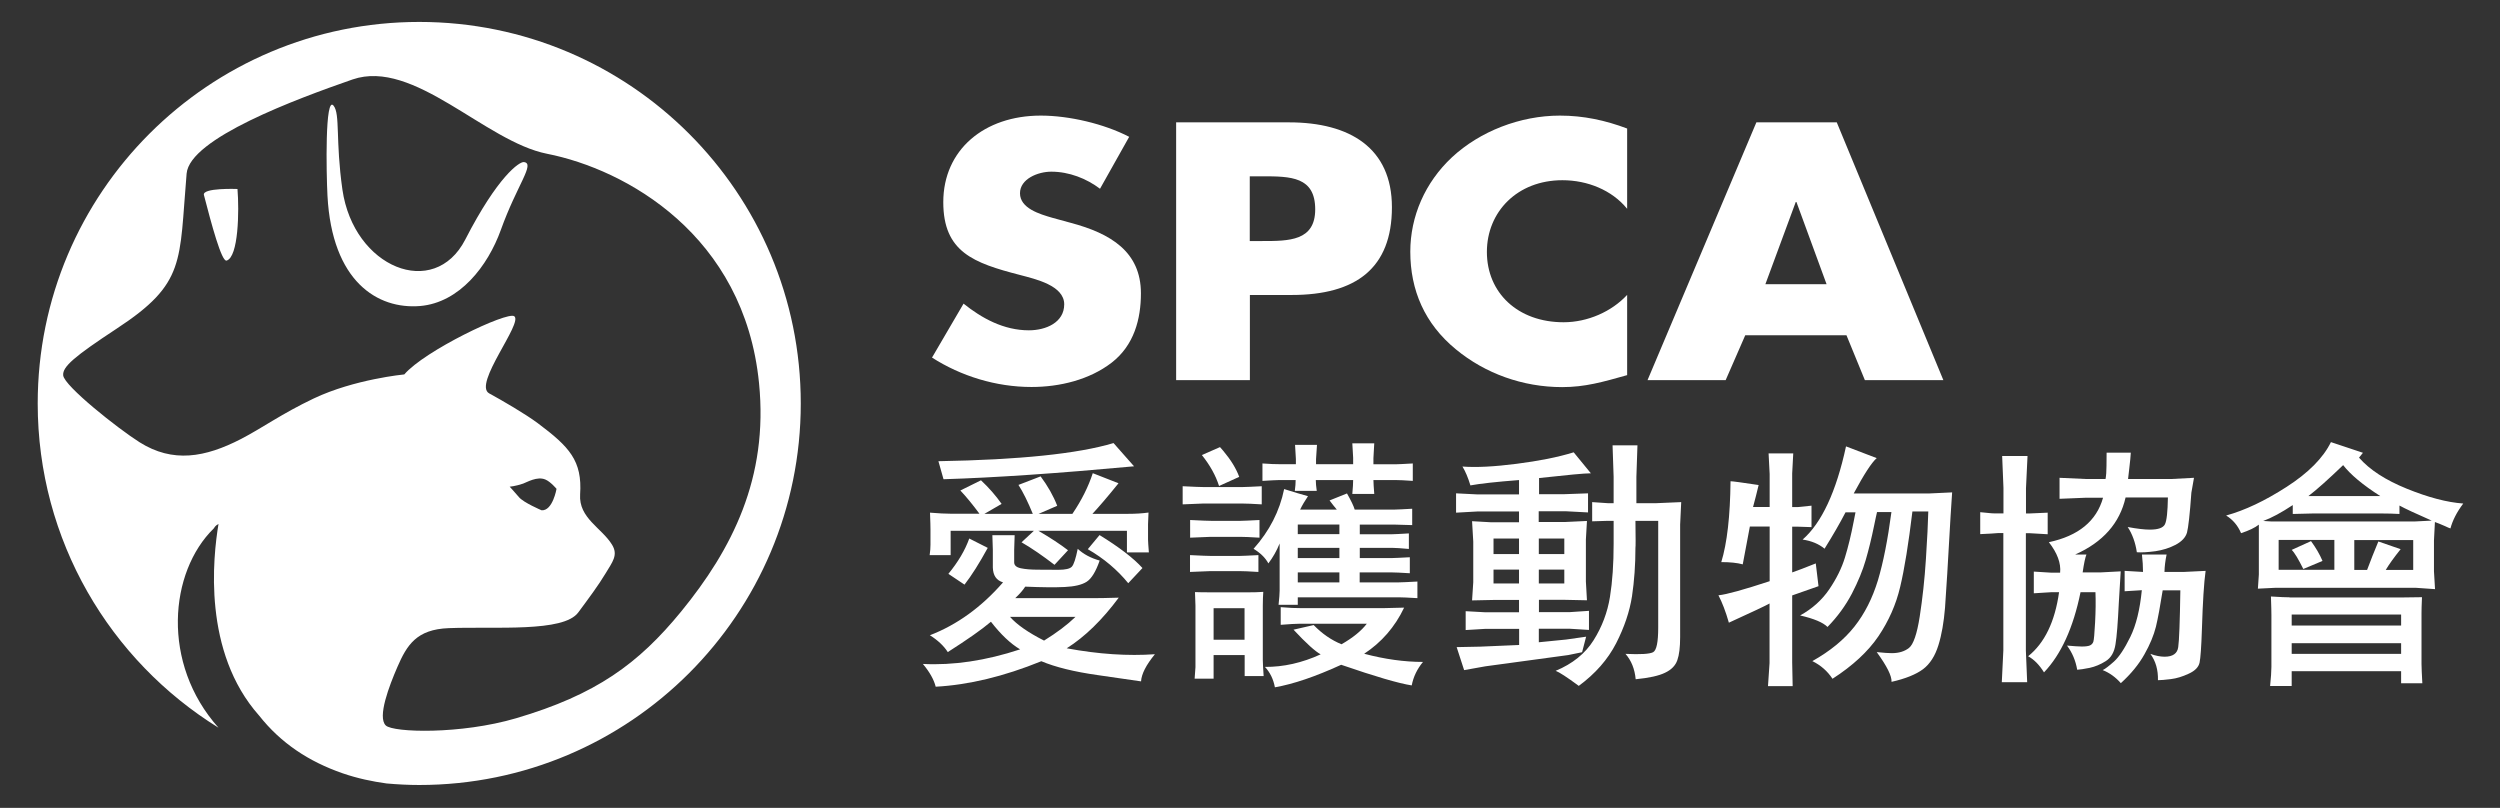
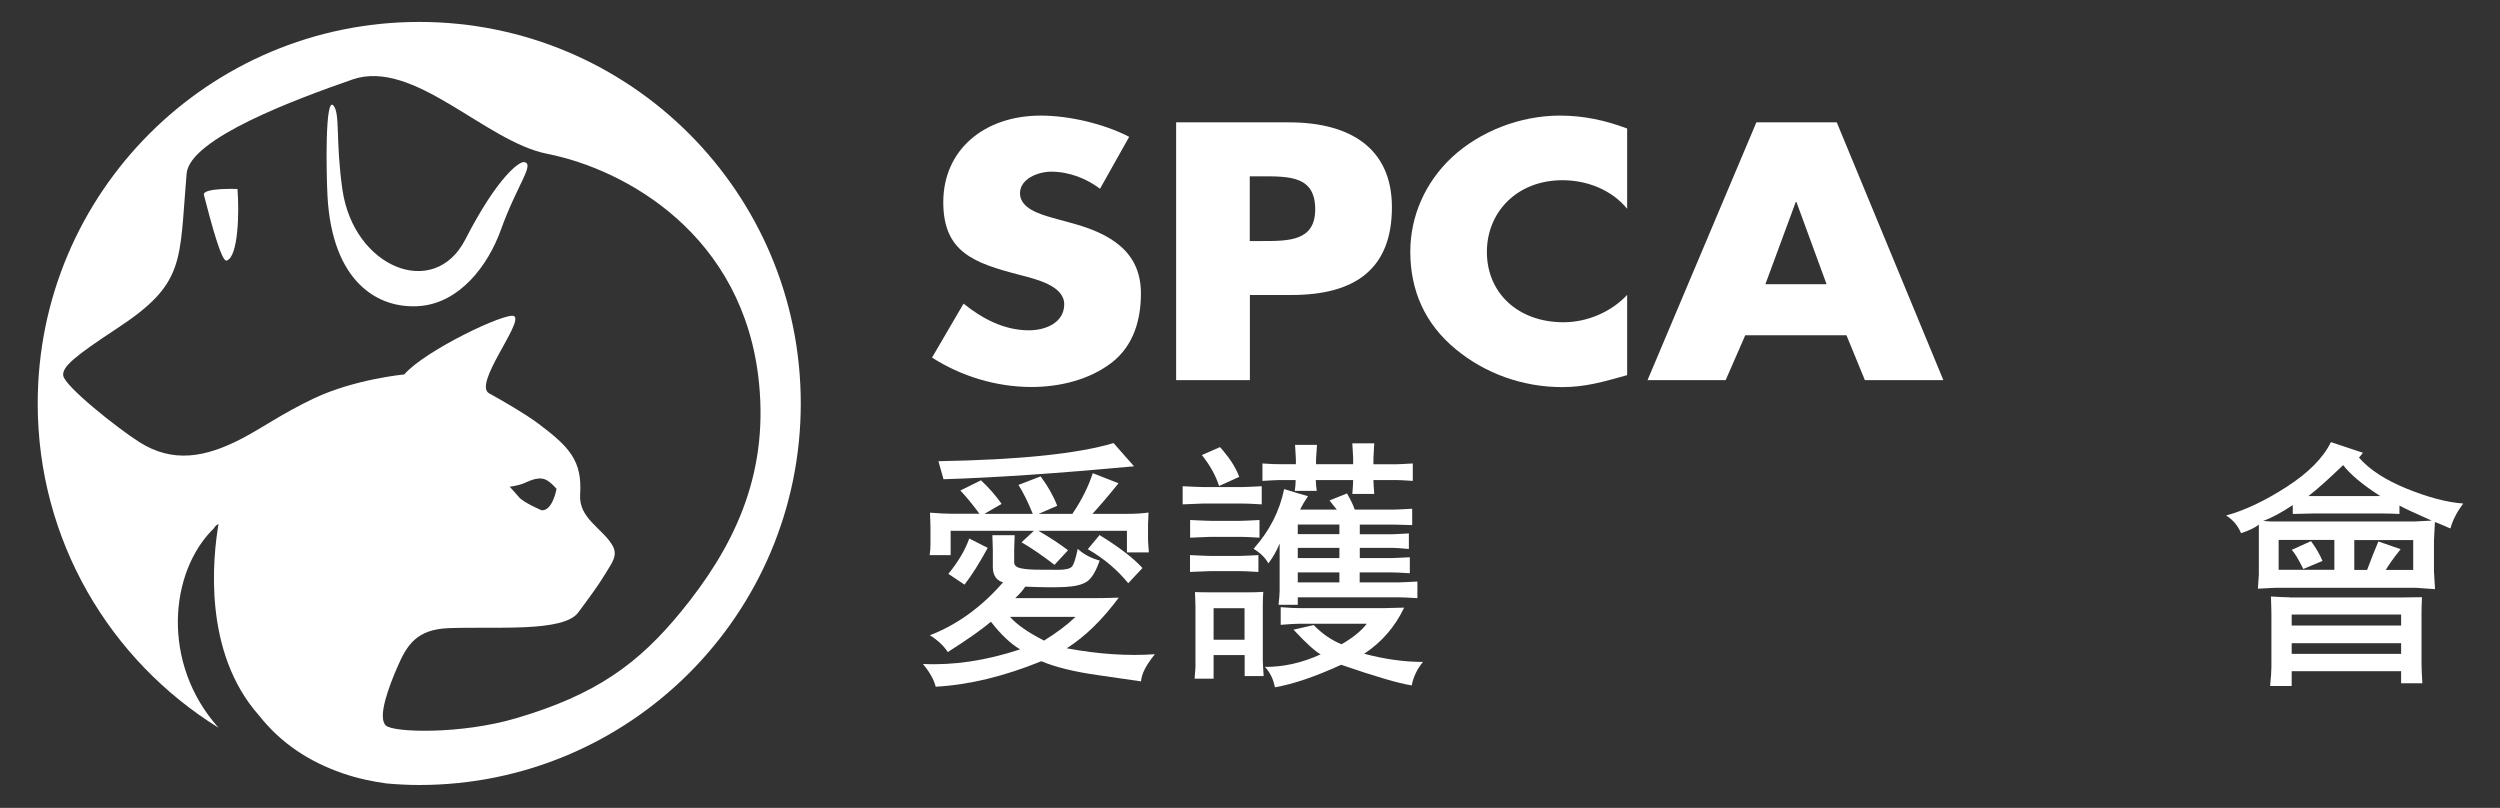
<svg xmlns="http://www.w3.org/2000/svg" version="1.1" id="圖層_1" x="0px" y="0px" viewBox="0 0 210.86 68.14" style="enable-background:new 0 0 210.86 68.14;" xml:space="preserve">
  <rect x="0" y="0" width="210.86" height="68.14" fill="#333333" stroke="none" />
  <style type="text/css">
	.st0{fill:#FFFFFF;}
	.st1{fill-rule:evenodd;clip-rule:evenodd;fill:#FFFFFF;}
</style>
  <g>
    <path class="st0" d="M92.78,15.92c-1.14-0.86-2.6-1.44-4.11-1.44c-1.13,0-2.64,0.61-2.64,1.82c0,1.27,1.66,1.76,2.73,2.07   l1.57,0.43c3.33,0.89,5.9,2.42,5.9,5.94c0,2.16-0.57,4.38-2.47,5.85c-1.87,1.44-4.37,2.05-6.76,2.05c-3,0-5.95-0.92-8.39-2.48   l2.66-4.55c1.55,1.24,3.39,2.25,5.51,2.25c1.44,0,2.98-0.66,2.98-2.19c0-1.59-2.42-2.13-3.74-2.48c-3.9-1.01-6.46-1.93-6.46-6.14   c0-4.41,3.45-7.3,8.22-7.3c2.39,0,5.34,0.69,7.46,1.79L92.78,15.92z" />
    <path class="st0" d="M105.41,14.87h1.05c2.41,0,4.47,0.03,4.47,2.79c0,2.67-2.22,2.67-4.47,2.67h-1.05V14.87z M99.2,32.06h6.22   v-7.18h3.52c5.42,0,8.46-2.25,8.46-7.4c0-5-3.55-7.16-8.68-7.16H99.2V32.06z" />
    <path class="st0" d="M137.23,17.6c-1.27-1.56-3.33-2.4-5.45-2.4c-3.8,0-6.37,2.66-6.37,6.05c0,3.44,2.6,5.93,6.47,5.93   c2.03,0,4.06-0.9,5.36-2.31v6.77c-2.06,0.58-3.55,1.01-5.48,1.01c-3.33,0-6.5-1.15-8.97-3.19c-2.63-2.16-3.84-4.99-3.84-8.23   c0-2.98,1.24-5.84,3.52-7.97c2.35-2.18,5.74-3.51,9.1-3.51c2,0,3.84,0.4,5.67,1.09V17.6z" />
    <path class="st0" d="M154.06,23.97h-5.16l2.56-6.93h0.06L154.06,23.97z M155.74,28.28l1.55,3.78h6.62l-8.99-21.74h-6.78   l-9.18,21.74h6.59l1.65-3.78H155.74z" />
    <path class="st0" d="M88.06,54.03c-1.34-0.68-2.3-1.35-2.87-2h5.52C90.02,52.7,89.14,53.36,88.06,54.03z M79.15,38.9l0.43,1.52   c4.33-0.13,9.68-0.5,16.07-1.09l-1.73-1.96C90.92,38.27,86,38.78,79.15,38.9z M95.05,44.78v1.81h1.85   c-0.04-0.54-0.07-0.9-0.07-1.07v-1.3c0-0.2,0.02-0.53,0.04-0.99c-0.49,0.07-1.07,0.11-1.77,0.11h-2.96   c0.54-0.58,1.28-1.44,2.2-2.58l-2.17-0.85c-0.37,1.13-0.94,2.28-1.72,3.43h-2.85l1.57-0.68c-0.32-0.83-0.79-1.66-1.4-2.48   L85.9,40.9c0.4,0.62,0.8,1.44,1.21,2.44h-4.08l1.45-0.84c-0.49-0.7-1.07-1.36-1.74-1.99l-1.74,0.86c0.51,0.54,1.04,1.19,1.61,1.96   h-2.4c-0.46,0-1.05-0.03-1.77-0.09c0.03,0.74,0.04,1.2,0.04,1.4v1.3c0,0.26-0.02,0.55-0.07,0.88h1.77v-2.05h7.02l-1.04,0.97   c0.85,0.49,1.78,1.13,2.78,1.9l1.14-1.23c-0.65-0.5-1.48-1.05-2.5-1.64H95.05z M91.75,46.32c1.35,0.78,2.49,1.74,3.41,2.87   l1.2-1.28c-0.77-0.85-1.98-1.77-3.62-2.78L91.75,46.32z M84.6,49.12c-1.83,2.1-3.89,3.58-6.17,4.46C79.1,54,79.61,54.48,79.94,55   c1.63-1.04,2.85-1.89,3.64-2.56c0.83,1.07,1.65,1.85,2.46,2.33c-2.91,0.96-5.65,1.36-8.2,1.23c0.57,0.68,0.93,1.32,1.08,1.92   c2.77-0.15,5.74-0.86,8.91-2.15c1.19,0.5,2.77,0.89,4.75,1.17l3.66,0.53c0.04-0.63,0.43-1.39,1.17-2.29c-2.27,0.16-4.75,0-7.44-0.5   c1.54-0.97,3-2.4,4.39-4.27c-0.99,0.03-1.67,0.04-2.02,0.04h-6.71c0.4-0.38,0.68-0.71,0.84-0.97c1.41,0.06,2.53,0.07,3.34,0.03   c0.82-0.04,1.43-0.18,1.84-0.44c0.41-0.26,0.77-0.85,1.1-1.79c-0.75-0.21-1.37-0.54-1.85-0.99c-0.17,0.83-0.33,1.33-0.5,1.51   c-0.16,0.17-0.54,0.26-1.13,0.26l-1.72-0.01c-0.59,0-1.07-0.04-1.45-0.12c-0.38-0.08-0.56-0.25-0.56-0.5v-1.05l0.04-1.24h-1.88   l0.04,1.24v1.49C83.76,48.54,84.04,48.95,84.6,49.12z M79.99,48.4l1.36,0.91c0.6-0.77,1.25-1.8,1.96-3.1l-1.56-0.79   C81.4,46.41,80.81,47.4,79.99,48.4z" />
    <path class="st0" d="M112.97,44.24v0.81h-3.51v-0.81H112.97z M106.48,39.09v1.47c0.71-0.04,1.17-0.07,1.4-0.07h1.4   c0,0.25-0.02,0.55-0.07,0.91h1.85c-0.05-0.35-0.08-0.65-0.08-0.91h3.15c0,0.24-0.02,0.63-0.07,1.17h1.85   c-0.04-0.54-0.07-0.93-0.07-1.17h1.9c0.27,0,0.74,0.02,1.42,0.07v-1.47c-0.74,0.04-1.23,0.07-1.47,0.07h-1.85v-0.52l0.07-1.25   h-1.85l0.07,1.22v0.54H111v-0.43l0.08-1.2h-1.85l0.07,1.2v0.43h-1.45C107.58,39.16,107.12,39.13,106.48,39.09z M101.37,38.38   c0.69,0.86,1.17,1.73,1.45,2.61l1.7-0.77c-0.26-0.71-0.71-1.44-1.35-2.2l-0.27-0.31L101.37,38.38z M101.5,41.08   c-0.21,0-0.79-0.02-1.75-0.07v1.53c0.94-0.04,1.51-0.07,1.71-0.07h3.35c0.29,0,0.82,0.02,1.61,0.07v-1.53   c-0.82,0.04-1.35,0.07-1.61,0.07H101.5z M110.32,41.85c-0.55-0.15-1.22-0.35-2.01-0.6c-0.38,1.86-1.24,3.54-2.58,5.04   c0.58,0.35,1,0.76,1.25,1.23c0.38-0.5,0.7-1.06,0.95-1.68v3.98c0,0.24-0.03,0.63-0.09,1.19h1.62v-0.63h8.54   c0.23,0,0.74,0.02,1.55,0.07v-1.4c-0.8,0.04-1.33,0.07-1.57,0.07h-3.3v-0.84h2.72c0.23,0,0.73,0.02,1.51,0.07V47   c-0.79,0.04-1.3,0.07-1.53,0.07h-2.69v-0.86h2.78c0.23,0,0.68,0.03,1.36,0.09v-1.31c-0.71,0.04-1.17,0.07-1.4,0.07h-2.74v-0.81   h3.04c0.14,0,0.6,0.01,1.38,0.04v-1.38c-0.76,0.04-1.24,0.07-1.45,0.07h-3.4c-0.09-0.31-0.31-0.76-0.65-1.36l-1.47,0.59   c0.22,0.29,0.42,0.55,0.61,0.77h-3.09C109.82,42.64,110.04,42.27,110.32,41.85z M112.97,46.21v0.86h-3.51v-0.86H112.97z    M112.97,48.28v0.84h-3.51v-0.84H112.97z M104.63,45.28c0.28,0,0.81,0.02,1.6,0.07v-1.49c-0.82,0.04-1.35,0.07-1.6,0.07h-2.48   c-0.21,0-0.8-0.02-1.77-0.07v1.49c0.95-0.04,1.52-0.07,1.72-0.07H104.63z M104.54,48.17c0.28,0,0.81,0.02,1.6,0.07v-1.42   c-0.82,0.04-1.35,0.07-1.6,0.07h-2.4c-0.21,0-0.8-0.02-1.77-0.07v1.42c0.95-0.04,1.52-0.07,1.72-0.07H104.54z M102.37,55.25h2.61   v1.77h1.6c-0.04-0.64-0.07-1.09-0.07-1.36v-4.59c0-0.47,0.02-0.85,0.04-1.15c-0.38,0.03-0.81,0.04-1.29,0.04h-3.13   c-0.63,0-1.08-0.01-1.34-0.02l0.04,1.15v5.18l-0.07,0.97h1.6V55.25z M104.97,51.3v2.66h-2.61V51.3H104.97z M108.02,51.21v1.49   c0.76-0.06,1.27-0.09,1.53-0.09h5.73c-0.46,0.6-1.17,1.18-2.13,1.73c-0.86-0.35-1.64-0.89-2.35-1.62l-1.7,0.39   c1.07,1.15,1.84,1.84,2.29,2.08c-1.57,0.72-3.14,1.07-4.7,1.06c0.43,0.46,0.71,1.03,0.84,1.72c1.55-0.27,3.41-0.9,5.59-1.9   c2.87,0.99,4.85,1.57,5.95,1.74c0.14-0.73,0.46-1.39,0.95-1.98c-1.57,0-3.23-0.23-4.96-0.69c1.46-0.96,2.59-2.25,3.37-3.89   l-1.62,0.04h-7.19C109.3,51.3,108.77,51.27,108.02,51.21z" />
-     <path class="st0" d="M128.12,45.42v1.31h-2.15v-1.31H128.12z M134.29,43.97l1.31-0.04h0.5v1.94c0,1.68-0.1,3.18-0.31,4.48   c-0.21,1.3-0.67,2.52-1.38,3.65c-0.71,1.13-1.78,1.99-3.2,2.58c0.3,0.11,0.95,0.53,1.95,1.27c1.4-1.03,2.45-2.23,3.15-3.59   c0.7-1.37,1.14-2.69,1.34-3.97c0.19-1.28,0.29-2.65,0.29-4.1c0.02-0.05,0.02-0.8,0-2.26h1.92v9c0,1.23-0.14,1.92-0.43,2.08   c-0.29,0.15-1.06,0.2-2.33,0.14c0.49,0.56,0.78,1.27,0.86,2.14c1.13-0.11,1.95-0.29,2.48-0.55c0.53-0.25,0.87-0.6,1.03-1.05   c0.16-0.45,0.24-1.09,0.24-1.95v-9.49l0.09-1.9l-2.09,0.09h-1.69v-2.22l0.09-2.66h-2.1l0.09,2.66v2.22h-0.5l-1.31-0.09V43.97z    M127.91,39.12c-1.87,0.24-3.39,0.32-4.56,0.23c0.25,0.41,0.47,0.93,0.67,1.59c0.81-0.15,2.17-0.3,4.1-0.45v1.21h-3.51l-1.8-0.09   v1.63l1.8-0.1h3.51v0.91h-2.37l-1.59-0.09l0.1,1.72v3.43l-0.1,1.53l1.9-0.04h2.06v1.04h-2.87l-1.63-0.09v1.59l1.66-0.1h2.85v1.36   l-3.28,0.14l-1.99,0.04l0.63,1.94l1.79-0.32l6.99-0.95l1.17-0.24l0.34-1.31l-1.68,0.24l-2.31,0.23v-1.14h2.61l1.62,0.1v-1.61   l-1.64,0.11h-2.58v-1.04h2.15l1.9,0.04l-0.09-1.58v-3.55l0.09-1.56l-1.9,0.09h-2.17v-0.91h2.26l1.9,0.1v-1.61l-1.96,0.07h-2.17   v-1.36c2.37-0.26,3.83-0.4,4.37-0.4l-1.45-1.77C131.38,38.57,129.78,38.88,127.91,39.12z M131.94,45.42v1.31h-2.15v-1.31H131.94z    M128.12,48.04v1.17h-2.15v-1.17H128.12z M131.94,48.04v1.17h-2.15v-1.17H131.94z" />
-     <path class="st0" d="M158.31,43.22c-0.04,0.18-0.13,0.55-0.24,1.11c-0.22,1.08-0.46,2.05-0.71,2.91c-0.25,0.87-0.64,1.81-1.16,2.82   c-0.53,1.01-1.21,1.95-2.06,2.82c-0.38-0.38-1.14-0.7-2.31-0.97c1.03-0.57,1.85-1.31,2.46-2.21c0.61-0.9,1.05-1.79,1.32-2.68   c0.27-0.88,0.52-1.9,0.74-3.05c0.07-0.37,0.13-0.63,0.15-0.76h-0.84c-0.47,0.91-1.06,1.93-1.77,3.07c-0.48-0.4-1.1-0.66-1.85-0.77   c1.6-1.4,2.83-4.02,3.66-7.86l2.59,0.99c-0.41,0.35-1.06,1.34-1.94,2.98h6.38c0.18,0,0.82-0.03,1.92-0.09l-0.13,1.99   c-0.22,3.96-0.38,6.54-0.47,7.75c-0.1,1.21-0.28,2.27-0.56,3.16c-0.28,0.9-0.71,1.57-1.29,2.01c-0.59,0.44-1.47,0.8-2.66,1.07   c0.03-0.49-0.39-1.33-1.25-2.51c0.57,0.06,0.99,0.09,1.27,0.09c0.6,0,1.08-0.15,1.45-0.44c0.37-0.29,0.68-1.18,0.91-2.67   c0.23-1.49,0.41-3.1,0.52-4.84c0.11-1.74,0.18-3.07,0.2-4h-1.34c-0.33,2.73-0.67,4.85-1.03,6.35c-0.35,1.5-0.97,2.89-1.84,4.18   c-0.87,1.28-2.16,2.48-3.87,3.58c-0.43-0.65-0.99-1.14-1.7-1.49c1.5-0.84,2.68-1.81,3.55-2.91c0.87-1.1,1.52-2.4,1.98-3.9   c0.45-1.5,0.83-3.42,1.14-5.76H158.31z M145.18,47.41c0.49-1.6,0.75-3.88,0.78-6.82c0.18,0,0.97,0.11,2.37,0.32   c-0.14,0.6-0.3,1.22-0.47,1.85h1.4v-2.78l-0.09-1.74h2.08l-0.09,1.7v2.83h0.47l1.16-0.12v1.81l-1.2-0.04h-0.43v3.86   c0.43-0.15,1.1-0.4,1.99-0.76l0.23,1.92c-0.85,0.29-1.59,0.56-2.22,0.78v5.65l0.04,2h-2.08l0.13-1.94V50.9   c-0.29,0.17-1.44,0.71-3.43,1.62c-0.27-0.95-0.57-1.72-0.88-2.31c0.69-0.07,2.13-0.47,4.32-1.19v-4.61h-1.67l-0.6,3.19   C146.52,47.47,145.91,47.41,145.18,47.41z" />
-     <path class="st0" d="M173.7,40.3l2.22,0.1h1.67c0.05-0.27,0.08-0.64,0.08-1.11c0-0.47,0-0.84,0.01-1.11h2.04   c-0.01,0.29-0.06,0.74-0.13,1.35c-0.05,0.4-0.08,0.69-0.1,0.87h3.66l1.9-0.1l-0.22,1.25c-0.13,1.83-0.26,2.96-0.37,3.37   c-0.12,0.41-0.44,0.75-0.96,1.03c-0.52,0.27-1.09,0.45-1.7,0.54c-0.61,0.08-1.14,0.12-1.57,0.09c-0.12-0.82-0.38-1.53-0.77-2.13   c0.8,0.15,1.42,0.22,1.87,0.22c0.7,0,1.12-0.15,1.27-0.45c0.15-0.3,0.23-1.05,0.25-2.26h-3.57c-0.49,2.16-1.91,3.77-4.25,4.81h0.95   c-0.1,0.24-0.21,0.74-0.32,1.51h1.49l1.72-0.09l-0.16,2.66c-0.08,1.66-0.17,2.83-0.28,3.49c-0.1,0.66-0.37,1.14-0.82,1.42   c-0.44,0.28-0.9,0.47-1.36,0.57c-0.47,0.09-0.82,0.15-1.05,0.16c-0.13-0.77-0.42-1.45-0.86-2.04c0.58,0.05,1,0.08,1.25,0.08   c0.31,0,0.54-0.03,0.68-0.09c0.14-0.06,0.24-0.17,0.29-0.31c0.05-0.14,0.1-0.69,0.15-1.64c0.05-0.95,0.06-1.8,0.03-2.54h-1.26   c-0.61,3-1.64,5.25-3.08,6.76c-0.39-0.63-0.84-1.09-1.34-1.36c1.39-1.11,2.26-2.91,2.61-5.4h-0.68l-1.45,0.09v-1.83l1.45,0.09h0.77   c0.08-0.8-0.24-1.66-0.95-2.57c2.49-0.53,4.02-1.78,4.57-3.75h-1.45l-2.22,0.09V40.3z M168.98,44.96h-0.43   c-0.31,0.03-0.82,0.06-1.53,0.09v-1.85c0.76,0.09,1.25,0.12,1.49,0.1h0.47v-2.15l-0.11-2.69h2.14l-0.13,2.72v2.13h0.25l1.58-0.07   v1.82l-1.56-0.09h-0.28v9.9l0.11,2.67h-2.14l0.13-2.69V44.96z M179.22,48.15l1.53,0.09c0-0.45-0.03-0.94-0.09-1.47h2.08   c-0.11,0.52-0.17,1.01-0.18,1.47h1.62l1.85-0.09c-0.14,1-0.24,2.62-0.31,4.87c-0.05,1.54-0.12,2.49-0.2,2.87   c-0.08,0.37-0.38,0.69-0.91,0.93c-0.53,0.25-1.03,0.4-1.52,0.46c-0.49,0.06-0.85,0.09-1.08,0.09c0.02-0.87-0.19-1.61-0.64-2.22   c0.44,0.16,0.84,0.24,1.2,0.24c0.69,0,1.08-0.27,1.15-0.81c0.08-0.54,0.14-2.13,0.18-4.79h-1.49c-0.21,1.33-0.4,2.36-0.57,3.07   c-0.18,0.72-0.5,1.5-0.97,2.33c-0.47,0.84-1.13,1.65-1.99,2.43c-0.44-0.5-0.95-0.87-1.53-1.1c0.21-0.1,0.52-0.34,0.95-0.72   c0.43-0.39,0.89-1.08,1.38-2.08c0.49-1,0.81-2.31,0.97-3.94l-1.45,0.09V48.15z" />
    <path class="st0" d="M200.76,41.84h-6.06c0.71-0.54,1.68-1.41,2.93-2.61C198.25,40.03,199.29,40.9,200.76,41.84z M205.37,44.03   c0.21,0.07,0.49,0.19,0.84,0.34c0.23,0.11,0.39,0.18,0.47,0.2c0.18-0.68,0.54-1.38,1.08-2.1c-1.38-0.1-2.96-0.52-4.76-1.25   c-1.8-0.73-3.14-1.6-4.03-2.62l0.33-0.41l-2.7-0.9c-0.65,1.33-1.9,2.59-3.73,3.77c-1.83,1.18-3.54,1.99-5.11,2.42   c0.57,0.35,0.99,0.85,1.26,1.49c0.67-0.22,1.17-0.46,1.5-0.72v4.21l-0.08,1.19l1.42-0.07h11.94l1.58,0.11l-0.09-1.51v-2.59   L205.37,44.03z M203.72,43.98h-12.19l-0.64-0.04c0.71-0.26,1.54-0.71,2.49-1.34v0.75l1.62-0.04h6.02c0.37,0,0.83,0.01,1.36,0.04   v-0.71c0.47,0.26,1.38,0.68,2.72,1.27L203.72,43.98z M196.89,48.06h-4.7v-2.52h4.7V48.06z M193.29,46.38   c0.24,0.23,0.56,0.77,0.98,1.61l1.62-0.68c-0.24-0.56-0.56-1.11-0.97-1.67L193.29,46.38z M201.23,48.06   c0.27-0.46,0.69-1.04,1.25-1.74l-1.88-0.65c-0.35,0.83-0.66,1.63-0.95,2.4h-1.08v-2.52h4.97v2.52H201.23z M193.12,50.38   c-0.28,0-0.81-0.02-1.58-0.07c0.03,0.82,0.04,1.34,0.04,1.56v4.38c0,0.38-0.04,0.92-0.11,1.61h1.82v-1.25h9.23v1.02h1.79   c-0.04-0.76-0.07-1.3-0.07-1.62V51.7c0-0.24,0.01-0.69,0.04-1.33l-1.49,0.02H193.12z M202.52,51.83v0.93h-9.23v-0.93H202.52z    M202.52,54.25v0.9h-9.23v-0.9H202.52z" />
    <path class="st1" d="M67.54,34.03c0,17.77-14.41,32.18-32.18,32.18c-0.93,0-1.85-0.05-2.76-0.13c-1.16-0.16-2.44-0.42-3.71-0.86   c-2.85-0.99-5.2-2.54-7.04-4.87l0,0c-4.77-5.37-3.89-13.34-3.42-16.16c-0.09,0.06-0.25,0.12-0.4,0.38   c-3.75,3.66-4.46,11.38,0.4,16.81C9.29,55.72,3.18,45.6,3.18,34.03c0-17.77,14.41-32.18,32.18-32.18   C53.14,1.85,67.54,16.26,67.54,34.03z M48.77,51.66c-1.25,1.69-6.96,1.17-10.92,1.32c-2.72,0.1-3.53,1.43-4.33,3.27   c-0.69,1.59-1.71,4.24-0.98,4.94c0.63,0.6,6.3,0.77,10.99-0.61c6.75-1.99,10.31-4.59,13.92-9c4.29-5.25,7.37-11.26,6.57-19.26   c-1.24-12.5-11.24-18.04-17.88-19.35c-5.22-1.03-11.24-8.04-16.4-6.27C25,8.35,16,11.67,15.74,14.64   c-0.64,7.46-0.04,9.24-5.9,13.08c-3.57,2.35-4.58,3.21-4.51,3.94c0.09,0.9,4.62,4.49,6.44,5.64c2.81,1.77,5.53,1.29,8.57-0.28   c1.76-0.91,3.41-2.12,6.12-3.41c3.43-1.63,7.64-2.03,7.64-2.03c1.71-2,8.66-5.32,9.27-4.91c0.79,0.53-3.5,5.75-2.11,6.51   c1.07,0.58,3.08,1.75,4.12,2.53c2.64,1.98,3.74,3.14,3.55,5.99c-0.13,2,1.82,2.82,2.69,4.24c0.54,0.88,0.04,1.45-0.56,2.45   C50.48,49.36,49.63,50.5,48.77,51.66z M28.14,8.92c-0.74-0.95-0.62,5.68-0.52,7.58c0.38,7.25,4.23,9.61,7.82,9.31   c3.32-0.29,5.7-3.36,6.8-6.41c1.38-3.84,2.92-5.61,1.95-5.73c-0.37-0.05-2.2,1.18-4.95,6.54c-2.63,5.11-9.41,2.37-10.36-4.22   C28.29,11.84,28.7,9.63,28.14,8.92z M20.03,15.94c0,0-3-0.12-2.83,0.51c0.62,2.4,1.49,5.65,1.91,5.53   C20.12,21.68,20.18,17.79,20.03,15.94z M45.68,43.04c0.94,0.06,1.26-1.81,1.26-1.81s-0.49-0.59-0.93-0.78   c-0.7-0.31-1.59,0.24-1.89,0.34c-0.64,0.22-1.13,0.26-1.13,0.26s0.39,0.42,0.78,0.88C44.15,42.39,45.68,43.04,45.68,43.04z" />
  </g>
</svg>